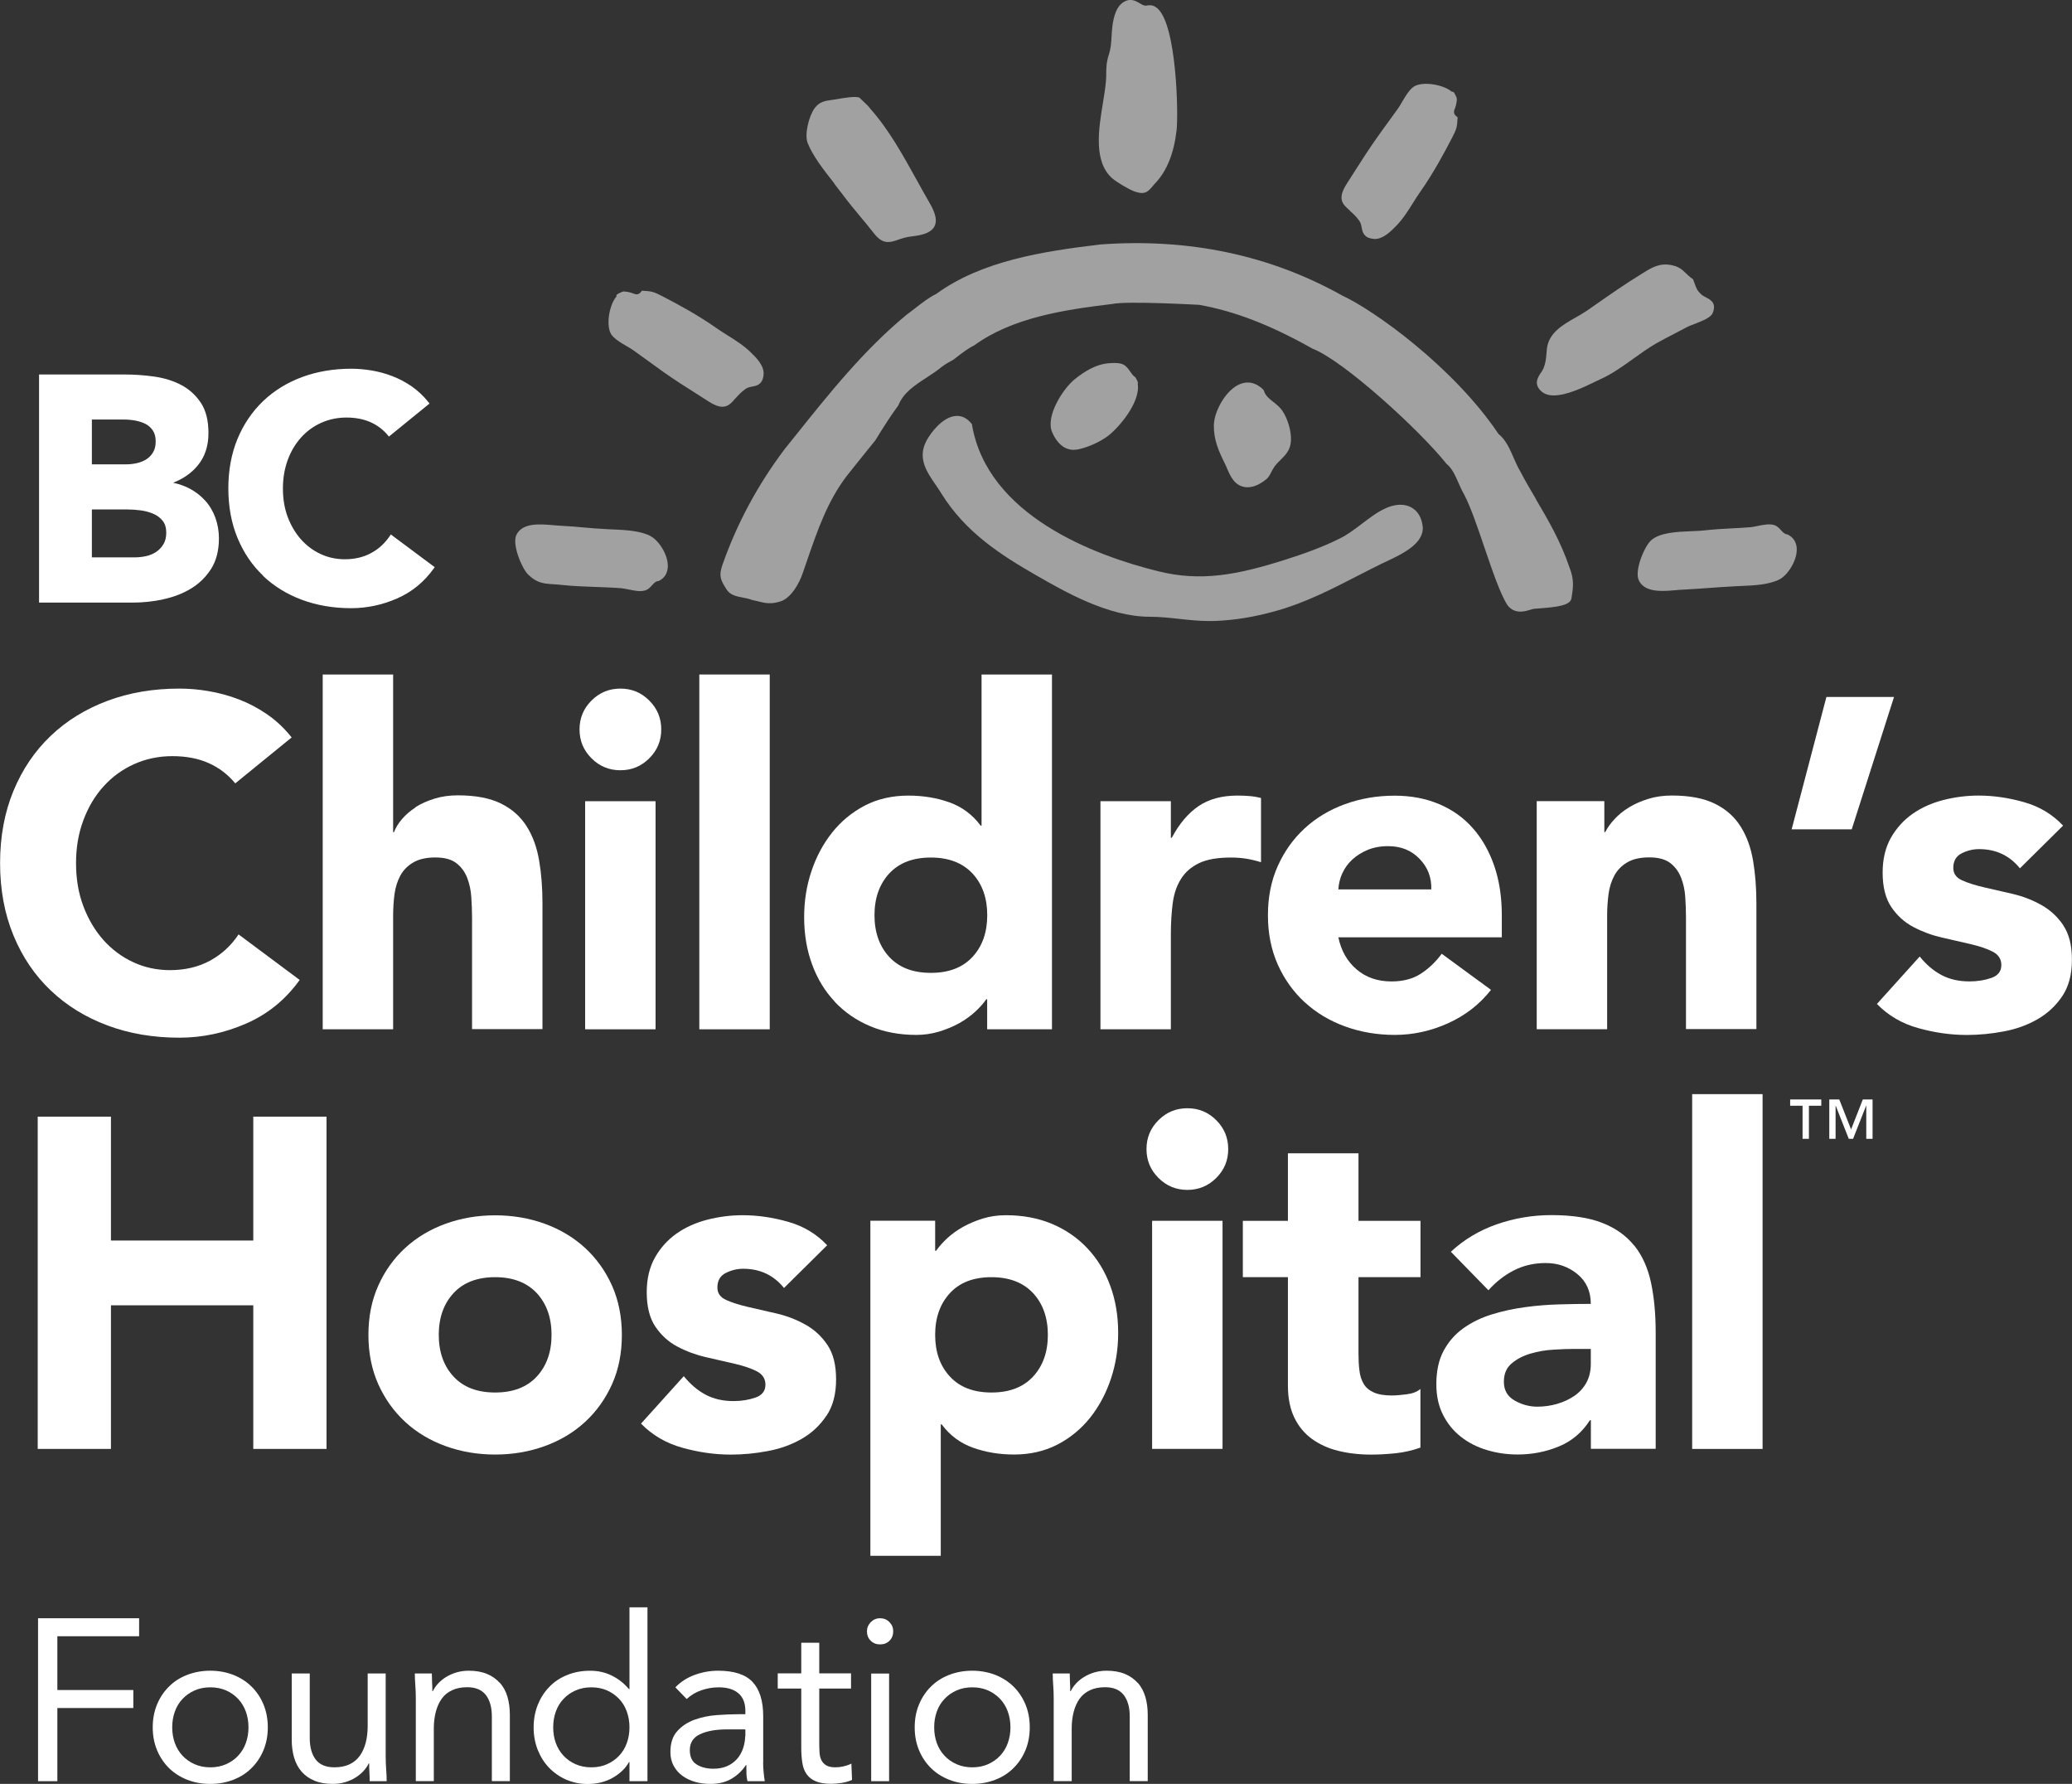
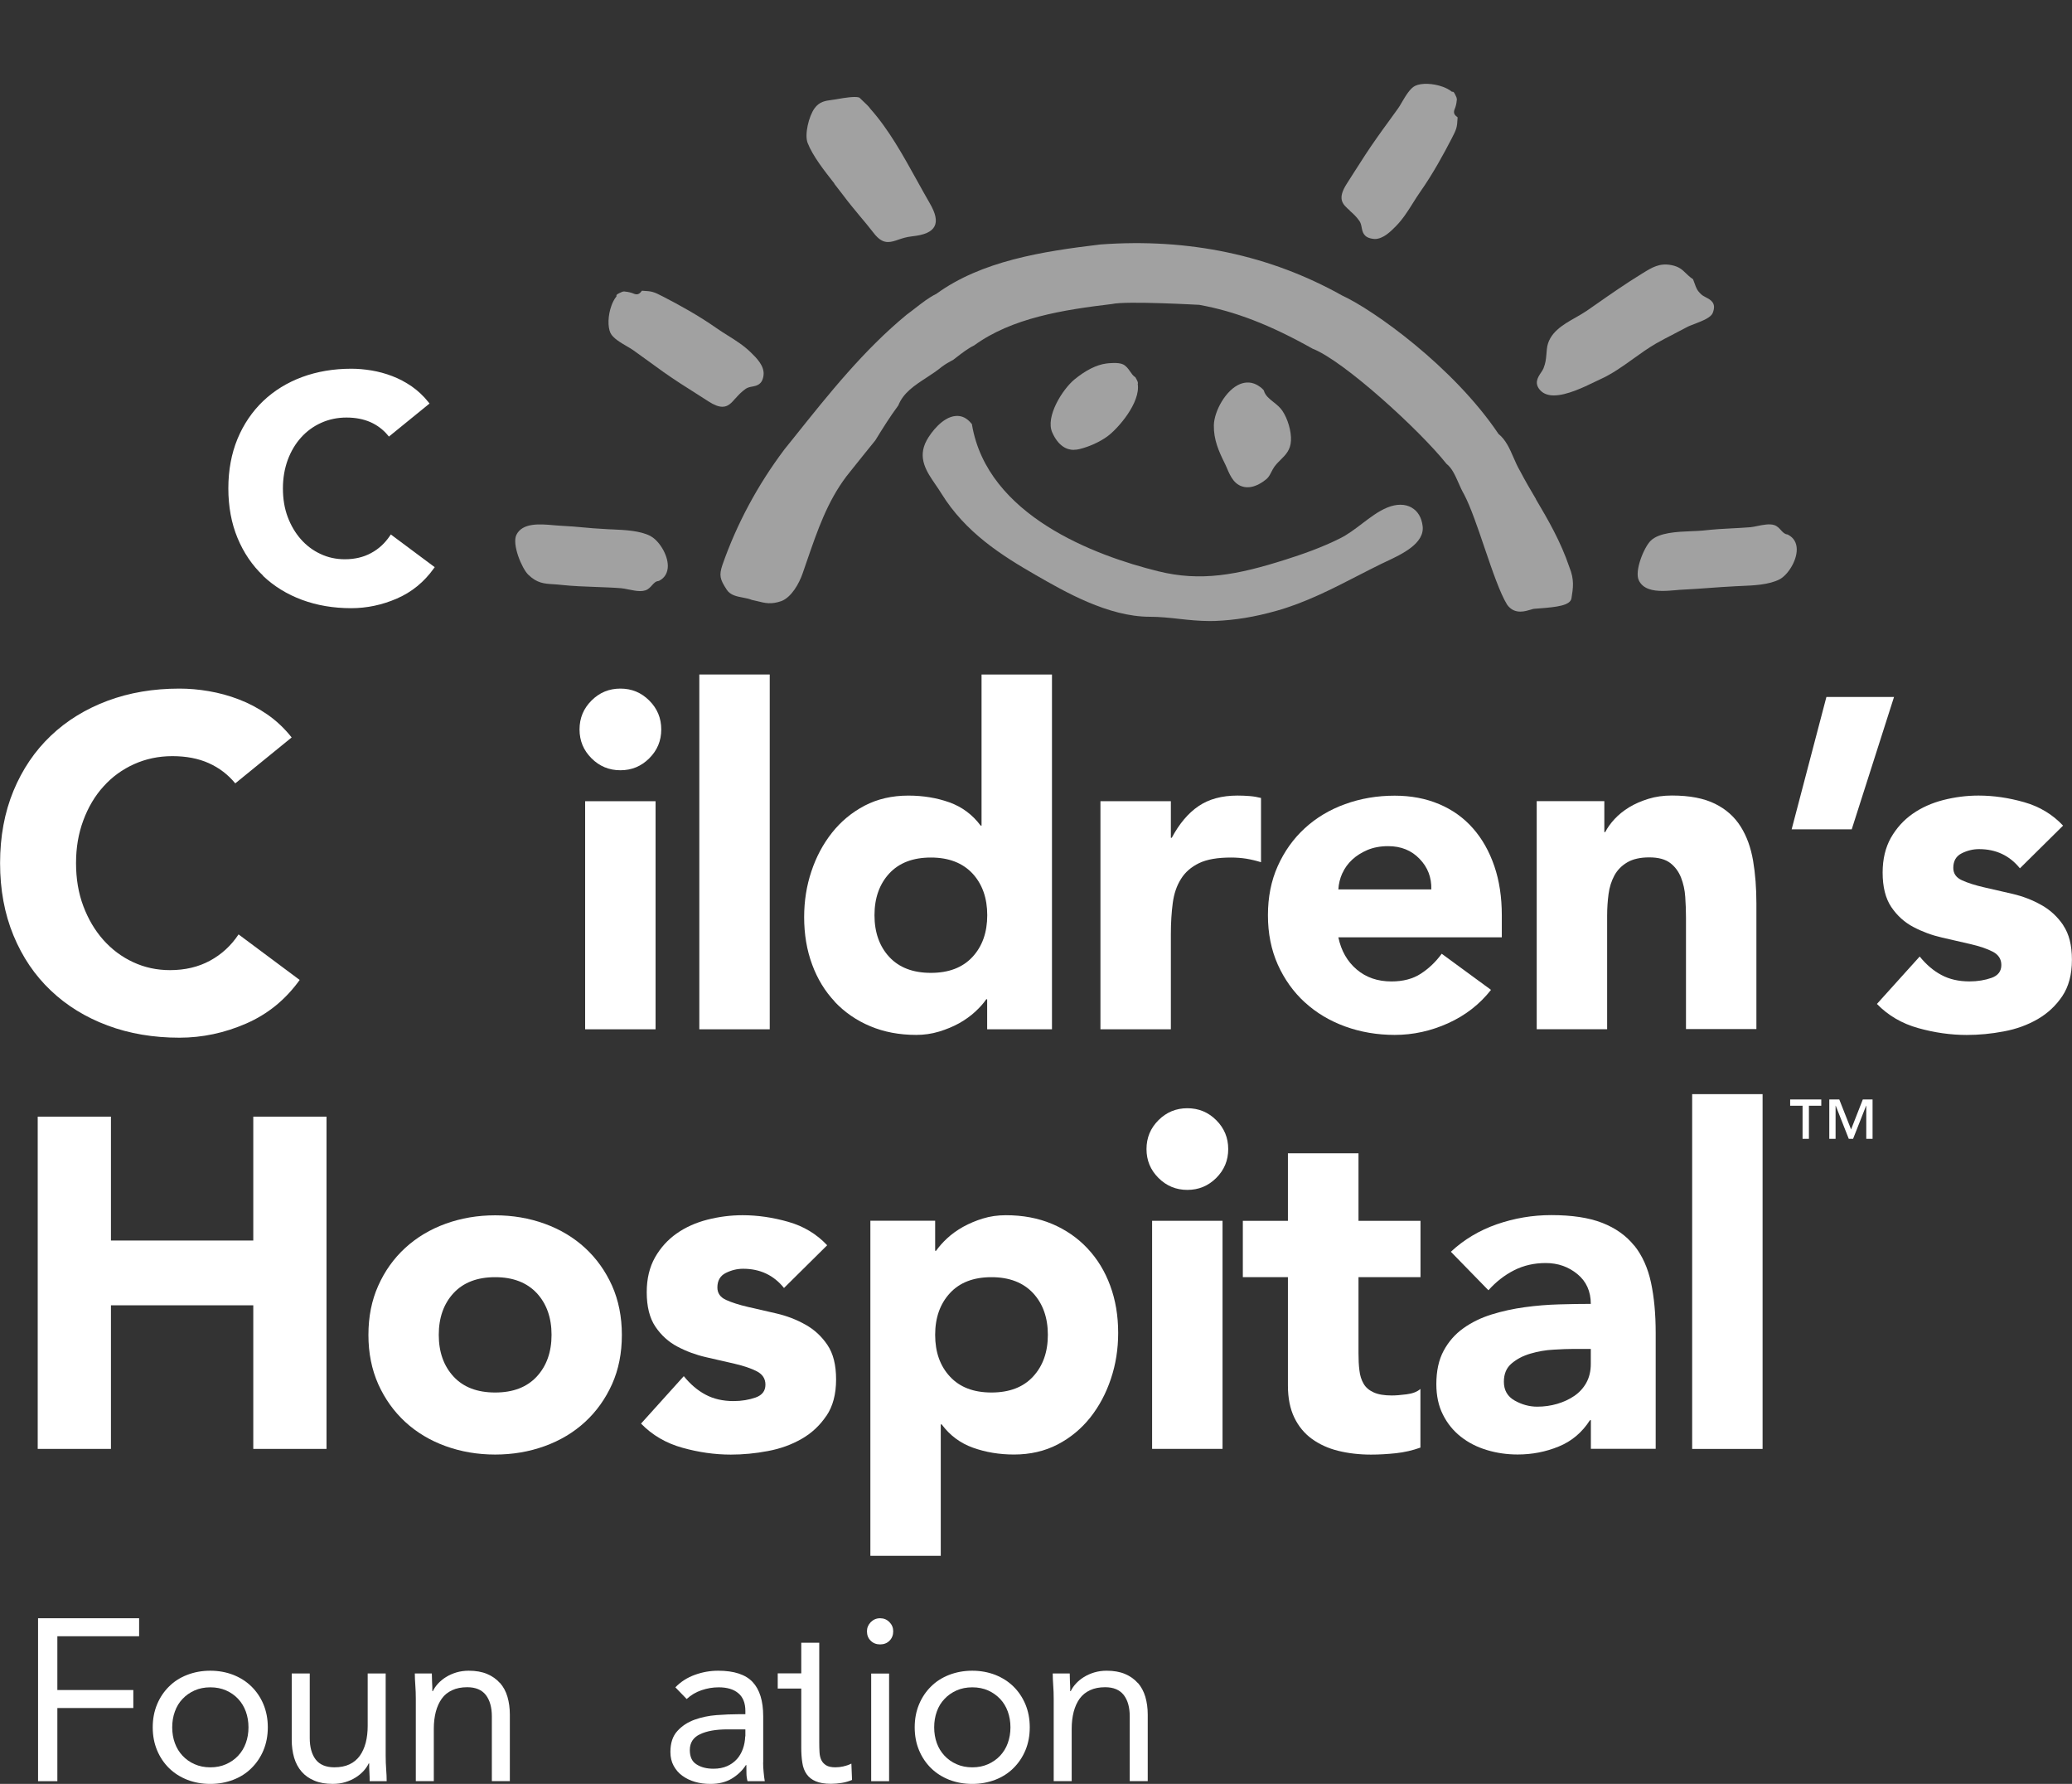
<svg xmlns="http://www.w3.org/2000/svg" width="79" height="68" viewBox="0 0 79 68" fill="none">
  <rect x="0" y="0" width="79" height="68" fill="#333333" stroke="none" />
  <g clip-path="url(#clip0_12975_17569)">
-     <path d="M43.209 7.282C43.348 7.332 43.452 7.357 43.536 7.357C43.716 7.357 43.813 7.257 43.943 7.103C43.977 7.062 44.015 7.015 44.062 6.967C44.496 6.505 44.764 5.826 44.862 4.949C44.928 4.355 44.871 0.955 44.125 0.314C44.018 0.223 43.905 0.185 43.782 0.204C43.776 0.204 43.773 0.204 43.766 0.204L43.747 0.207C43.741 0.207 43.735 0.21 43.725 0.213C43.725 0.213 43.719 0.213 43.716 0.213C43.631 0.229 43.549 0.182 43.455 0.125C43.291 0.028 43.086 -0.092 42.806 0.1C42.595 0.248 42.463 0.556 42.407 1.047C42.394 1.166 42.388 1.279 42.381 1.389C42.369 1.619 42.356 1.836 42.278 2.081C42.183 2.37 42.18 2.581 42.177 2.801C42.177 2.899 42.177 3.002 42.164 3.119C42.145 3.348 42.101 3.622 42.054 3.911C41.887 4.92 41.679 6.175 42.422 6.81C42.57 6.936 43.005 7.2 43.212 7.279L43.209 7.282Z" fill="#A1A1A1" />
    <path d="M51.465 8.034C51.585 8.138 51.717 8.258 51.834 8.427C51.884 8.503 51.903 8.594 51.918 8.679C51.953 8.855 51.994 9.056 52.343 9.103C52.368 9.107 52.391 9.11 52.416 9.11C52.743 9.11 53.029 8.817 53.231 8.613C53.486 8.352 53.681 8.044 53.87 7.742C53.961 7.597 54.056 7.446 54.153 7.308C54.638 6.619 55.05 5.858 55.352 5.274C55.538 4.915 55.554 4.859 55.573 4.51V4.469L55.541 4.444C55.441 4.371 55.415 4.286 55.456 4.176C55.504 4.066 55.532 3.95 55.541 3.834C55.551 3.808 55.548 3.78 55.541 3.752L55.535 3.72C55.453 3.535 55.428 3.481 55.362 3.5C55.255 3.412 55.123 3.349 55.009 3.308C54.638 3.173 54.197 3.157 53.958 3.271C53.76 3.365 53.587 3.667 53.445 3.906C53.392 3.997 53.344 4.082 53.303 4.135C53.19 4.296 53.074 4.453 52.96 4.61C52.797 4.833 52.633 5.057 52.476 5.283C52.18 5.701 51.9 6.138 51.632 6.56C51.541 6.704 51.45 6.849 51.355 6.994C50.971 7.591 51.188 7.783 51.465 8.025V8.034Z" fill="#A1A1A1" />
    <path d="M28.041 15.187C28.145 15.071 28.265 14.936 28.435 14.819C28.51 14.769 28.598 14.75 28.686 14.735C28.863 14.7 29.064 14.659 29.111 14.31C29.159 13.952 28.838 13.637 28.62 13.427C28.359 13.172 28.051 12.977 27.748 12.788C27.604 12.697 27.453 12.603 27.314 12.505C26.622 12.018 25.863 11.606 25.278 11.304C24.919 11.119 24.862 11.103 24.513 11.084H24.472L24.447 11.115C24.374 11.216 24.289 11.241 24.179 11.2C24.069 11.153 23.953 11.125 23.836 11.115C23.811 11.106 23.783 11.109 23.754 11.115L23.726 11.122C23.54 11.204 23.487 11.229 23.506 11.295C23.418 11.402 23.355 11.534 23.314 11.647C23.178 12.018 23.163 12.458 23.276 12.694C23.37 12.892 23.672 13.065 23.912 13.206C24 13.257 24.085 13.307 24.142 13.348C24.299 13.461 24.456 13.574 24.614 13.688C24.84 13.851 25.067 14.014 25.293 14.178C25.712 14.474 26.15 14.754 26.575 15.021C26.719 15.112 26.864 15.203 27.006 15.297C27.235 15.445 27.405 15.505 27.544 15.505C27.761 15.505 27.89 15.357 28.038 15.187H28.041Z" fill="#A1A1A1" />
    <path d="M63.832 12.724C63.993 12.642 64.156 12.557 64.314 12.472C64.386 12.431 64.499 12.391 64.619 12.344C64.918 12.227 65.23 12.108 65.302 11.928C65.453 11.551 65.226 11.432 65.047 11.337C64.984 11.303 64.915 11.268 64.868 11.224C64.704 11.073 64.676 10.985 64.613 10.809C64.597 10.765 64.581 10.718 64.559 10.664L64.55 10.642L64.531 10.63C64.424 10.557 64.351 10.485 64.279 10.416C64.137 10.278 64.015 10.161 63.722 10.105C63.275 10.017 62.979 10.199 62.639 10.41L62.579 10.447C61.984 10.812 61.415 11.208 60.861 11.595L60.499 11.847C60.37 11.935 60.225 12.017 60.074 12.104C59.589 12.378 59.041 12.689 58.978 13.306C58.969 13.384 58.966 13.45 58.96 13.51C58.941 13.714 58.931 13.828 58.849 14.041C58.831 14.089 58.793 14.145 58.755 14.202C58.636 14.378 58.475 14.62 58.739 14.89C58.865 15.019 59.041 15.073 59.243 15.073C59.74 15.073 60.389 14.758 60.791 14.563C60.87 14.526 60.943 14.491 60.996 14.466C61.465 14.255 61.871 13.963 62.265 13.68C62.545 13.479 62.834 13.271 63.143 13.092C63.363 12.966 63.602 12.843 63.829 12.727L63.832 12.724Z" fill="#A1A1A1" />
    <path d="M31.809 7.003C31.931 7.16 32.048 7.308 32.149 7.443C32.35 7.716 32.571 7.977 32.781 8.232C32.958 8.443 33.14 8.66 33.307 8.877C33.512 9.144 33.682 9.226 33.858 9.226C33.984 9.226 34.11 9.185 34.245 9.138C34.393 9.087 34.563 9.031 34.774 9.009C35.249 8.958 35.52 8.839 35.63 8.628C35.737 8.421 35.677 8.134 35.441 7.732C35.281 7.455 35.12 7.166 34.959 6.874C34.431 5.921 33.889 4.937 33.184 4.147C33.15 4.088 33.043 3.978 32.778 3.732L32.747 3.713C32.58 3.669 32.224 3.723 31.906 3.78L31.818 3.795C31.78 3.802 31.739 3.808 31.702 3.811C31.475 3.842 31.242 3.871 31.056 4.129C30.836 4.434 30.669 5.128 30.792 5.446C30.984 5.943 31.428 6.506 31.818 7.003H31.809Z" fill="#A1A1A1" />
    <path d="M58.563 19.025C58.358 18.68 58.148 18.321 57.956 17.953C57.861 17.793 57.782 17.614 57.707 17.441C57.562 17.107 57.411 16.762 57.134 16.541C55.406 13.969 52.347 11.8 51.173 11.265C48.431 9.728 45.328 9.07 41.953 9.319C39.734 9.583 37.424 9.948 35.699 11.202C35.425 11.334 35.155 11.545 34.897 11.746C34.786 11.831 34.679 11.916 34.569 11.995C32.939 13.337 31.601 15.013 30.305 16.636L29.911 17.126C28.891 18.481 28.095 19.962 27.547 21.525C27.406 21.94 27.453 22.085 27.708 22.478C27.846 22.692 28.101 22.736 28.328 22.78C28.447 22.802 28.561 22.824 28.668 22.868C28.737 22.884 28.8 22.899 28.86 22.912C29.187 22.994 29.401 23.047 29.795 22.912C30.175 22.764 30.468 22.248 30.604 21.852C30.66 21.689 30.717 21.525 30.773 21.362C31.17 20.214 31.541 19.126 32.272 18.158L32.558 17.799C32.826 17.466 33.093 17.129 33.373 16.787C33.657 16.324 33.937 15.878 34.242 15.466L34.252 15.45C34.444 14.969 34.868 14.693 35.322 14.397C35.523 14.265 35.731 14.13 35.916 13.976C36.036 13.887 36.172 13.806 36.351 13.711L36.464 13.623C36.681 13.457 36.905 13.281 37.141 13.167C38.586 12.117 40.525 11.812 42.394 11.589C42.942 11.463 45.705 11.62 45.724 11.62C47.087 11.866 48.419 12.378 50.049 13.293C51.229 13.749 54.128 16.394 55.151 17.68C55.362 17.846 55.478 18.113 55.604 18.396C55.67 18.547 55.74 18.705 55.822 18.846C56.07 19.315 56.341 20.11 56.602 20.881C56.904 21.767 57.191 22.607 57.461 23.047C57.609 23.255 57.792 23.314 57.968 23.314C58.116 23.314 58.258 23.27 58.365 23.239C58.412 23.223 58.456 23.21 58.484 23.207C58.55 23.201 58.629 23.195 58.717 23.189C59.344 23.141 59.869 23.082 59.916 22.808C59.979 22.412 60.033 22.101 59.835 21.616C59.501 20.629 59.023 19.815 58.56 19.029L58.563 19.025Z" fill="#A1A1A1" />
    <path d="M40.946 17.145C41.019 17.145 41.088 17.136 41.151 17.12C41.522 17.032 41.935 16.844 42.224 16.633C42.63 16.334 43.489 15.35 43.379 14.636C43.404 14.586 43.364 14.514 43.297 14.394L43.288 14.379L43.272 14.369C43.2 14.322 43.146 14.243 43.09 14.162C43.017 14.058 42.942 13.951 42.822 13.891C42.636 13.8 42.252 13.847 42.177 13.857C41.806 13.907 41.4 14.111 40.975 14.457C40.518 14.828 39.845 15.885 40.122 16.491C40.355 17.007 40.672 17.149 40.946 17.149V17.145Z" fill="#A1A1A1" />
    <path d="M47.515 18.573C47.534 18.573 47.553 18.573 47.575 18.573C47.754 18.573 47.95 18.5 48.154 18.362C48.349 18.23 48.384 18.164 48.459 18.019C48.478 17.982 48.5 17.941 48.529 17.887C48.607 17.742 48.721 17.633 48.828 17.526C49.013 17.343 49.205 17.154 49.221 16.799C49.24 16.447 49.102 15.966 48.891 15.655C48.803 15.523 48.677 15.425 48.557 15.328C48.393 15.199 48.239 15.076 48.189 14.891L48.17 14.859C48.123 14.812 48.079 14.771 48.041 14.746C47.748 14.526 47.474 14.564 47.282 14.639C46.738 14.856 46.291 15.677 46.281 16.211C46.272 16.758 46.467 17.198 46.684 17.636C46.719 17.702 46.747 17.771 46.779 17.843C46.917 18.167 47.078 18.535 47.518 18.573H47.515Z" fill="#A1A1A1" />
    <path d="M53.832 19.353C53.577 19.205 53.247 19.202 52.894 19.347C52.554 19.485 52.236 19.73 51.925 19.966C51.66 20.167 51.386 20.375 51.103 20.516C50.389 20.875 49.649 21.13 49.016 21.331C47.169 21.919 45.781 22.18 44.153 21.774C41.755 21.18 37.648 19.661 37.059 16.187V16.168L37.043 16.152C36.87 15.935 36.669 15.835 36.432 15.857C35.938 15.9 35.501 16.479 35.334 16.781C34.966 17.454 35.328 17.979 35.677 18.485C35.749 18.592 35.825 18.699 35.891 18.809C36.813 20.299 38.176 21.164 39.495 21.922C40.594 22.554 42.249 23.51 43.839 23.51C44.223 23.51 44.603 23.551 44.969 23.592C45.34 23.633 45.724 23.673 46.121 23.673C46.19 23.673 46.262 23.673 46.331 23.67C47.09 23.639 47.83 23.519 48.654 23.287C49.762 22.979 50.798 22.447 51.799 21.931C52.085 21.784 52.375 21.636 52.664 21.494C52.724 21.466 52.79 21.435 52.863 21.4C53.445 21.126 54.326 20.718 54.241 20.048C54.2 19.727 54.059 19.485 53.826 19.353H53.832Z" fill="#A1A1A1" />
    <path d="M68.172 20.38L68.144 20.371C68.043 20.361 67.98 20.292 67.905 20.211C67.839 20.138 67.763 20.053 67.65 20.016C67.471 19.956 67.222 20.006 67.005 20.05C66.904 20.072 66.806 20.091 66.734 20.097C66.438 20.119 66.218 20.132 66.01 20.141C65.683 20.157 65.399 20.173 64.933 20.223C64.808 20.236 64.653 20.242 64.49 20.248C63.942 20.27 63.259 20.299 62.938 20.61C62.683 20.858 62.309 21.764 62.485 22.125C62.645 22.453 63.014 22.525 63.388 22.525C63.561 22.525 63.734 22.509 63.889 22.497C63.977 22.487 64.062 22.481 64.137 22.478C64.559 22.456 64.858 22.434 65.16 22.412C65.459 22.39 65.761 22.368 66.18 22.346C66.249 22.343 66.322 22.339 66.397 22.336C66.863 22.317 67.442 22.292 67.848 22.085C68.153 21.927 68.506 21.396 68.506 20.946C68.506 20.689 68.389 20.494 68.175 20.384L68.172 20.38Z" fill="#A1A1A1" />
    <path d="M24.799 20.431C24.396 20.224 23.817 20.202 23.352 20.18C23.276 20.18 23.2 20.173 23.131 20.17C22.712 20.148 22.47 20.126 22.237 20.104C22.004 20.082 21.762 20.06 21.34 20.038C21.265 20.035 21.18 20.026 21.091 20.019C20.597 19.975 19.918 19.916 19.688 20.39C19.515 20.746 19.892 21.664 20.141 21.906C20.475 22.23 20.742 22.249 21.11 22.271C21.202 22.277 21.299 22.283 21.406 22.296C21.847 22.343 22.291 22.359 22.722 22.374C23.037 22.387 23.364 22.396 23.685 22.422C23.761 22.428 23.855 22.447 23.959 22.469C24.107 22.497 24.264 22.532 24.409 22.532C24.481 22.532 24.547 22.522 24.607 22.503C24.721 22.466 24.796 22.381 24.862 22.308C24.935 22.227 24.998 22.157 25.102 22.148L25.13 22.139C25.347 22.029 25.46 21.834 25.463 21.576C25.463 21.126 25.111 20.595 24.806 20.438L24.799 20.431Z" fill="#A1A1A1" />
    <path d="M1.451 67.896H2.187V65.107H5.083V64.421H2.187V62.371H5.304V61.685H1.451V67.896Z" fill="white" />
    <path d="M9.587 64.286C9.395 64.097 9.163 63.95 8.895 63.843C8.624 63.739 8.335 63.685 8.017 63.685C7.699 63.685 7.409 63.739 7.139 63.843C6.868 63.947 6.638 64.094 6.446 64.286C6.254 64.475 6.1 64.701 5.99 64.965C5.88 65.229 5.823 65.522 5.823 65.843C5.823 66.163 5.88 66.456 5.99 66.72C6.1 66.984 6.254 67.21 6.446 67.399C6.638 67.588 6.871 67.736 7.139 67.842C7.406 67.946 7.699 68 8.017 68C8.335 68 8.624 67.946 8.895 67.842C9.163 67.739 9.395 67.591 9.587 67.399C9.779 67.21 9.934 66.984 10.044 66.72C10.154 66.456 10.211 66.163 10.211 65.843C10.211 65.522 10.154 65.229 10.044 64.965C9.934 64.701 9.779 64.475 9.587 64.286ZM9.373 66.443C9.307 66.629 9.207 66.789 9.081 66.924C8.952 67.063 8.797 67.169 8.621 67.248C8.442 67.327 8.243 67.368 8.02 67.368C7.796 67.368 7.598 67.327 7.419 67.248C7.239 67.169 7.085 67.059 6.959 66.924C6.83 66.786 6.733 66.626 6.667 66.443C6.6 66.258 6.566 66.059 6.566 65.843C6.566 65.626 6.6 65.427 6.667 65.242C6.733 65.056 6.83 64.896 6.959 64.761C7.088 64.623 7.243 64.516 7.419 64.437C7.598 64.358 7.796 64.318 8.02 64.318C8.243 64.318 8.442 64.358 8.621 64.437C8.801 64.516 8.955 64.626 9.081 64.761C9.21 64.899 9.307 65.06 9.373 65.242C9.44 65.427 9.474 65.626 9.474 65.843C9.474 66.059 9.44 66.258 9.373 66.443Z" fill="white" />
    <path d="M14.705 66.921V63.789H14.019V65.789C14.019 66.022 13.994 66.235 13.944 66.43C13.893 66.622 13.818 66.789 13.717 66.93C13.613 67.072 13.484 67.179 13.324 67.254C13.163 67.33 12.971 67.367 12.748 67.367C12.427 67.367 12.187 67.267 12.036 67.069C11.885 66.871 11.81 66.597 11.81 66.254V63.789H11.123V66.323C11.123 66.569 11.155 66.795 11.215 67.003C11.278 67.21 11.372 67.386 11.501 67.534C11.63 67.682 11.791 67.795 11.989 67.877C12.184 67.959 12.417 67.999 12.688 67.999C12.858 67.999 13.015 67.977 13.163 67.933C13.308 67.889 13.44 67.83 13.557 67.757C13.673 67.685 13.774 67.6 13.859 67.509C13.944 67.415 14.01 67.32 14.057 67.22H14.076C14.076 67.336 14.076 67.449 14.085 67.562C14.092 67.672 14.095 67.785 14.095 67.896H14.743C14.743 67.76 14.737 67.613 14.724 67.449C14.712 67.286 14.705 67.109 14.705 66.924V66.921Z" fill="white" />
    <path d="M19.058 64.151C18.929 64.006 18.766 63.89 18.57 63.808C18.375 63.726 18.142 63.685 17.872 63.685C17.702 63.685 17.544 63.708 17.396 63.752C17.252 63.796 17.119 63.855 17.003 63.928C16.887 64 16.786 64.085 16.701 64.176C16.616 64.27 16.55 64.365 16.503 64.465H16.484C16.484 64.349 16.484 64.236 16.474 64.123C16.468 64.013 16.465 63.899 16.465 63.789H15.816C15.816 63.925 15.823 64.072 15.835 64.236C15.848 64.399 15.854 64.575 15.854 64.761V67.893H16.54V65.893C16.54 65.66 16.566 65.446 16.616 65.251C16.666 65.06 16.742 64.893 16.843 64.751C16.943 64.61 17.075 64.503 17.239 64.428C17.4 64.352 17.592 64.314 17.815 64.314C18.136 64.314 18.372 64.415 18.526 64.613C18.677 64.811 18.753 65.085 18.753 65.427V67.893H19.439V65.358C19.439 65.113 19.408 64.887 19.348 64.679C19.288 64.472 19.191 64.296 19.061 64.148L19.058 64.151Z" fill="white" />
-     <path d="M24 64.387H23.981C23.792 64.163 23.575 63.994 23.326 63.871C23.078 63.748 22.804 63.686 22.505 63.686C22.184 63.686 21.888 63.739 21.624 63.849C21.356 63.956 21.129 64.107 20.944 64.302C20.755 64.494 20.61 64.723 20.503 64.987C20.399 65.251 20.346 65.538 20.346 65.846C20.346 66.154 20.399 66.443 20.503 66.704C20.61 66.968 20.752 67.195 20.937 67.386C21.123 67.578 21.34 67.729 21.592 67.839C21.844 67.946 22.111 68.003 22.401 68.003C22.769 68.003 23.093 67.921 23.37 67.761C23.648 67.6 23.852 67.402 23.981 67.169H24V67.896H24.686V61.268H24V64.39V64.387ZM23.899 66.443C23.833 66.629 23.733 66.789 23.607 66.924C23.481 67.059 23.323 67.169 23.147 67.248C22.968 67.327 22.769 67.368 22.546 67.368C22.322 67.368 22.124 67.327 21.945 67.248C21.765 67.169 21.611 67.059 21.485 66.924C21.356 66.786 21.259 66.626 21.192 66.443C21.126 66.258 21.092 66.06 21.092 65.843C21.092 65.626 21.126 65.428 21.192 65.242C21.259 65.056 21.356 64.896 21.485 64.761C21.614 64.623 21.768 64.516 21.945 64.437C22.124 64.359 22.322 64.318 22.546 64.318C22.769 64.318 22.968 64.359 23.147 64.437C23.326 64.516 23.477 64.626 23.607 64.761C23.736 64.896 23.833 65.06 23.899 65.242C23.965 65.428 24 65.626 24 65.843C24 66.06 23.965 66.258 23.899 66.443Z" fill="white" />
    <path d="M29.099 67.185V65.421C29.099 64.836 28.964 64.403 28.696 64.116C28.429 63.83 27.988 63.685 27.381 63.685C27.081 63.685 26.789 63.736 26.499 63.84C26.21 63.943 25.961 64.101 25.75 64.318L26.181 64.764C26.345 64.613 26.534 64.5 26.748 64.428C26.962 64.355 27.179 64.318 27.403 64.318C27.724 64.318 27.975 64.393 28.152 64.544C28.331 64.695 28.419 64.921 28.419 65.22V65.343H28.155C27.903 65.343 27.626 65.355 27.324 65.377C27.022 65.399 26.742 65.459 26.48 65.553C26.219 65.648 26.002 65.789 25.826 65.984C25.649 66.176 25.561 66.443 25.561 66.783C25.561 66.981 25.602 67.157 25.684 67.308C25.766 67.459 25.876 67.588 26.015 67.688C26.153 67.789 26.314 67.868 26.496 67.921C26.682 67.975 26.877 68 27.088 68C27.403 68 27.673 67.934 27.9 67.798C28.123 67.663 28.306 67.49 28.438 67.283H28.457C28.457 67.371 28.457 67.471 28.46 67.585C28.46 67.698 28.476 67.802 28.501 67.896H29.159C29.14 67.792 29.127 67.676 29.115 67.55C29.102 67.424 29.096 67.305 29.096 67.185H29.099ZM28.413 66.185C28.407 66.355 28.378 66.516 28.325 66.663C28.271 66.811 28.196 66.943 28.098 67.053C27.997 67.163 27.875 67.254 27.727 67.32C27.579 67.386 27.403 67.421 27.204 67.421C26.946 67.421 26.732 67.368 26.559 67.257C26.386 67.151 26.301 66.968 26.301 66.71C26.301 66.431 26.43 66.229 26.688 66.107C26.946 65.984 27.292 65.921 27.733 65.921H28.419V66.185H28.413Z" fill="white" />
-     <path d="M32.162 67.332C32.058 67.355 31.954 67.367 31.853 67.367C31.702 67.367 31.582 67.342 31.501 67.292C31.419 67.241 31.356 67.175 31.315 67.09C31.274 67.005 31.252 66.905 31.246 66.792C31.239 66.678 31.236 66.553 31.236 66.418V64.364H32.448V63.786H31.236V62.619H30.55V63.786H29.653V64.364H30.55V66.619C30.55 66.829 30.563 67.021 30.591 67.194C30.616 67.367 30.673 67.512 30.755 67.628C30.837 67.745 30.95 67.836 31.098 67.898C31.243 67.961 31.441 67.996 31.686 67.996C31.815 67.996 31.951 67.983 32.096 67.961C32.24 67.939 32.369 67.898 32.486 67.848L32.461 67.226C32.366 67.273 32.269 67.307 32.162 67.329V67.332Z" fill="white" />
+     <path d="M32.162 67.332C32.058 67.355 31.954 67.367 31.853 67.367C31.702 67.367 31.582 67.342 31.501 67.292C31.419 67.241 31.356 67.175 31.315 67.09C31.274 67.005 31.252 66.905 31.246 66.792C31.239 66.678 31.236 66.553 31.236 66.418V64.364H32.448H31.236V62.619H30.55V63.786H29.653V64.364H30.55V66.619C30.55 66.829 30.563 67.021 30.591 67.194C30.616 67.367 30.673 67.512 30.755 67.628C30.837 67.745 30.95 67.836 31.098 67.898C31.243 67.961 31.441 67.996 31.686 67.996C31.815 67.996 31.951 67.983 32.096 67.961C32.24 67.939 32.369 67.898 32.486 67.848L32.461 67.226C32.366 67.273 32.269 67.307 32.162 67.329V67.332Z" fill="white" />
    <path d="M33.899 63.793H33.216V67.896H33.899V63.793Z" fill="white" />
    <path d="M33.556 61.685C33.414 61.685 33.298 61.736 33.2 61.833C33.103 61.934 33.055 62.05 33.055 62.182C33.055 62.33 33.103 62.45 33.197 62.541C33.291 62.635 33.411 62.682 33.556 62.682C33.701 62.682 33.823 62.635 33.915 62.541C34.009 62.447 34.056 62.327 34.056 62.182C34.056 62.047 34.009 61.931 33.912 61.833C33.814 61.733 33.697 61.685 33.556 61.685Z" fill="white" />
    <path d="M38.639 64.286C38.447 64.097 38.214 63.95 37.947 63.843C37.676 63.739 37.383 63.685 37.069 63.685C36.754 63.685 36.461 63.739 36.19 63.843C35.923 63.947 35.69 64.094 35.498 64.286C35.306 64.475 35.152 64.701 35.042 64.965C34.931 65.229 34.875 65.522 34.875 65.843C34.875 66.163 34.931 66.456 35.042 66.72C35.152 66.984 35.306 67.21 35.498 67.399C35.69 67.588 35.923 67.736 36.19 67.842C36.458 67.946 36.754 68 37.069 68C37.383 68 37.676 67.946 37.947 67.842C38.214 67.739 38.447 67.591 38.639 67.399C38.831 67.21 38.985 66.984 39.096 66.72C39.206 66.456 39.262 66.163 39.262 65.843C39.262 65.522 39.206 65.229 39.096 64.965C38.985 64.701 38.831 64.475 38.639 64.286ZM38.425 66.443C38.359 66.629 38.258 66.789 38.133 66.924C38.007 67.059 37.849 67.169 37.673 67.248C37.493 67.327 37.295 67.368 37.072 67.368C36.848 67.368 36.65 67.327 36.471 67.248C36.291 67.169 36.137 67.059 36.011 66.924C35.882 66.786 35.784 66.626 35.718 66.443C35.652 66.258 35.618 66.059 35.618 65.843C35.618 65.626 35.652 65.427 35.718 65.242C35.784 65.056 35.882 64.896 36.011 64.761C36.14 64.623 36.294 64.516 36.471 64.437C36.65 64.358 36.848 64.318 37.072 64.318C37.295 64.318 37.493 64.358 37.673 64.437C37.852 64.516 38.003 64.626 38.133 64.761C38.261 64.896 38.359 65.06 38.425 65.242C38.491 65.427 38.526 65.626 38.526 65.843C38.526 66.059 38.491 66.258 38.425 66.443Z" fill="white" />
    <path d="M43.379 64.151C43.25 64.006 43.087 63.89 42.892 63.808C42.696 63.726 42.464 63.685 42.193 63.685C42.023 63.685 41.865 63.708 41.718 63.752C41.573 63.796 41.441 63.855 41.324 63.928C41.208 64 41.107 64.085 41.022 64.176C40.937 64.27 40.871 64.365 40.824 64.465H40.805C40.805 64.349 40.805 64.236 40.795 64.123C40.789 64.013 40.786 63.899 40.786 63.789H40.138C40.138 63.925 40.144 64.072 40.156 64.236C40.169 64.399 40.175 64.575 40.175 64.761V67.893H40.861V65.893C40.861 65.66 40.887 65.446 40.937 65.251C40.987 65.06 41.063 64.893 41.163 64.751C41.267 64.61 41.397 64.503 41.56 64.428C41.721 64.352 41.913 64.314 42.136 64.314C42.457 64.314 42.693 64.415 42.847 64.613C42.999 64.811 43.074 65.085 43.074 65.427V67.893H43.76V65.358C43.76 65.113 43.729 64.887 43.669 64.679C43.606 64.472 43.512 64.296 43.383 64.148L43.379 64.151Z" fill="white" />
-     <path d="M6.223 22.844C6.61 22.762 6.965 22.627 7.277 22.438C7.592 22.25 7.85 21.995 8.048 21.687C8.247 21.375 8.347 20.982 8.347 20.523C8.347 20.243 8.3 19.976 8.209 19.728C8.117 19.479 7.985 19.259 7.815 19.074C7.645 18.888 7.441 18.731 7.205 18.611C7.022 18.517 6.818 18.448 6.6 18.401C6.975 18.256 7.287 18.042 7.526 17.759C7.806 17.429 7.948 17.011 7.948 16.514C7.948 16.017 7.85 15.646 7.658 15.354C7.466 15.065 7.214 14.835 6.909 14.675C6.607 14.514 6.257 14.408 5.876 14.354C5.499 14.3 5.118 14.275 4.746 14.275H1.489V22.97H5.064C5.445 22.97 5.836 22.929 6.223 22.847V22.844ZM3.503 15.992H4.728C4.869 15.992 5.017 16.005 5.165 16.033C5.313 16.061 5.445 16.105 5.559 16.165C5.669 16.225 5.763 16.31 5.832 16.417C5.902 16.524 5.936 16.662 5.936 16.826C5.936 16.989 5.905 17.121 5.842 17.231C5.779 17.344 5.694 17.432 5.59 17.502C5.483 17.571 5.36 17.621 5.228 17.652C5.093 17.684 4.951 17.7 4.813 17.7H3.503V15.992ZM3.503 19.42H4.872C5.023 19.42 5.187 19.432 5.36 19.454C5.533 19.476 5.694 19.52 5.842 19.583C5.987 19.643 6.106 19.734 6.201 19.85C6.292 19.963 6.339 20.118 6.339 20.303C6.339 20.476 6.304 20.627 6.232 20.743C6.16 20.866 6.065 20.963 5.952 21.039C5.839 21.114 5.71 21.168 5.568 21.199C5.423 21.231 5.278 21.246 5.14 21.246H3.503V19.42Z" fill="white" />
    <path d="M10.028 21.95C10.444 22.346 10.944 22.654 11.514 22.865C12.083 23.076 12.713 23.183 13.39 23.183C13.985 23.183 14.573 23.06 15.133 22.815C15.7 22.57 16.172 22.183 16.54 21.667L16.575 21.62L14.9 20.372L14.866 20.425C14.677 20.705 14.438 20.928 14.148 21.082C13.859 21.24 13.522 21.318 13.147 21.318C12.817 21.318 12.508 21.252 12.222 21.117C11.935 20.985 11.684 20.796 11.473 20.557C11.262 20.318 11.092 20.032 10.969 19.705C10.846 19.378 10.787 19.013 10.787 18.617C10.787 18.221 10.85 17.866 10.969 17.535C11.092 17.205 11.262 16.916 11.479 16.677C11.693 16.438 11.951 16.25 12.247 16.117C12.54 15.985 12.864 15.916 13.21 15.916C13.556 15.916 13.862 15.976 14.126 16.092C14.387 16.209 14.611 16.378 14.79 16.595L14.828 16.642L16.377 15.382L16.339 15.334C16.15 15.095 15.933 14.894 15.697 14.728C15.457 14.564 15.209 14.432 14.951 14.335C14.696 14.237 14.428 14.165 14.164 14.121C13.896 14.077 13.638 14.055 13.396 14.055C12.722 14.055 12.09 14.162 11.52 14.372C10.95 14.583 10.45 14.891 10.034 15.287C9.619 15.684 9.288 16.168 9.055 16.73C8.823 17.293 8.706 17.925 8.706 18.617C8.706 19.309 8.823 19.944 9.055 20.504C9.288 21.067 9.616 21.551 10.034 21.947L10.028 21.95Z" fill="white" />
    <path d="M4.23 49.756H9.657V55.23H12.449V42.565H9.657V47.287H4.23V42.565H1.438V55.23H4.23V49.756Z" fill="white" />
    <path d="M18.879 55.445C19.546 55.445 20.176 55.338 20.767 55.124C21.359 54.91 21.872 54.602 22.306 54.203C22.741 53.803 23.084 53.322 23.336 52.763C23.587 52.203 23.71 51.577 23.71 50.886C23.71 50.194 23.584 49.568 23.336 49.008C23.084 48.449 22.741 47.968 22.306 47.568C21.872 47.169 21.356 46.861 20.767 46.647C20.176 46.433 19.546 46.326 18.879 46.326C18.212 46.326 17.582 46.433 16.99 46.647C16.399 46.861 15.886 47.169 15.451 47.568C15.014 47.968 14.671 48.449 14.422 49.008C14.17 49.568 14.047 50.194 14.047 50.886C14.047 51.577 14.173 52.203 14.422 52.763C14.674 53.322 15.017 53.803 15.451 54.203C15.886 54.602 16.399 54.91 16.99 55.124C17.582 55.338 18.212 55.445 18.879 55.445ZM17.293 49.291C17.67 48.886 18.196 48.684 18.879 48.684C19.562 48.684 20.087 48.889 20.465 49.291C20.84 49.697 21.029 50.228 21.029 50.882C21.029 51.536 20.84 52.068 20.465 52.473C20.087 52.879 19.562 53.08 18.879 53.08C18.196 53.08 17.67 52.879 17.293 52.473C16.918 52.068 16.729 51.536 16.729 50.882C16.729 50.228 16.918 49.697 17.293 49.291Z" fill="white" />
    <path d="M31.51 53.969C31.756 53.605 31.878 53.142 31.878 52.583C31.878 52.023 31.768 51.595 31.548 51.268C31.328 50.941 31.047 50.68 30.707 50.492C30.367 50.3 30.002 50.161 29.615 50.07C29.228 49.982 28.863 49.897 28.523 49.819C28.183 49.74 27.903 49.652 27.683 49.551C27.462 49.451 27.352 49.294 27.352 49.077C27.352 48.816 27.459 48.63 27.673 48.523C27.887 48.416 28.108 48.363 28.334 48.363C28.979 48.363 29.499 48.608 29.892 49.096L31.538 47.467C31.132 47.036 30.638 46.74 30.053 46.574C29.467 46.407 28.888 46.322 28.315 46.322C27.862 46.322 27.415 46.379 26.971 46.492C26.531 46.605 26.137 46.781 25.797 47.02C25.457 47.259 25.183 47.564 24.973 47.932C24.765 48.303 24.658 48.743 24.658 49.256C24.658 49.803 24.768 50.243 24.988 50.57C25.209 50.897 25.489 51.152 25.829 51.331C26.169 51.511 26.534 51.646 26.921 51.734C27.308 51.822 27.673 51.907 28.013 51.985C28.353 52.064 28.633 52.158 28.854 52.271C29.074 52.385 29.184 52.554 29.184 52.781C29.184 53.02 29.058 53.183 28.809 53.271C28.558 53.359 28.277 53.407 27.969 53.407C27.563 53.407 27.207 53.325 26.905 53.164C26.6 53.004 26.323 52.768 26.071 52.457L24.441 54.265C24.869 54.705 25.394 55.013 26.018 55.186C26.638 55.359 27.251 55.447 27.862 55.447C28.328 55.447 28.8 55.403 29.275 55.312C29.754 55.224 30.182 55.067 30.566 54.847C30.95 54.627 31.261 54.334 31.507 53.969H31.51Z" fill="white" />
    <path d="M37.481 46.445C37.207 46.53 36.952 46.637 36.719 46.766C36.486 46.898 36.285 47.042 36.112 47.203C35.939 47.363 35.8 47.523 35.69 47.678H35.655V46.533H33.185V59.305H35.869V54.296H35.904C36.216 54.715 36.612 55.01 37.094 55.183C37.578 55.356 38.098 55.444 38.661 55.444C39.281 55.444 39.835 55.315 40.326 55.06C40.814 54.806 41.23 54.46 41.57 54.032C41.91 53.602 42.171 53.111 42.356 52.557C42.542 52.004 42.633 51.422 42.633 50.812C42.633 50.155 42.533 49.555 42.328 49.004C42.127 48.457 41.837 47.983 41.459 47.583C41.085 47.184 40.632 46.873 40.109 46.652C39.584 46.432 38.998 46.322 38.353 46.322C38.041 46.322 37.748 46.363 37.475 46.448L37.481 46.445ZM39.952 50.882C39.952 51.539 39.763 52.067 39.388 52.473C39.014 52.878 38.485 53.08 37.802 53.08C37.119 53.08 36.593 52.878 36.219 52.473C35.841 52.067 35.655 51.536 35.655 50.882C35.655 50.228 35.844 49.696 36.219 49.291C36.593 48.885 37.122 48.684 37.802 48.684C38.482 48.684 39.011 48.888 39.388 49.291C39.763 49.696 39.952 50.228 39.952 50.882Z" fill="white" />
    <path d="M45.271 42.244C44.84 42.244 44.475 42.395 44.169 42.7C43.864 43.005 43.713 43.37 43.713 43.801C43.713 44.231 43.864 44.596 44.169 44.901C44.475 45.206 44.84 45.357 45.271 45.357C45.702 45.357 46.067 45.206 46.373 44.901C46.678 44.596 46.829 44.231 46.829 43.801C46.829 43.37 46.678 43.005 46.373 42.7C46.067 42.395 45.702 42.244 45.271 42.244Z" fill="white" />
    <path d="M46.612 46.535H43.927V55.229H46.612V46.535Z" fill="white" />
    <path d="M51.79 43.961H49.105V46.536H47.386V48.684H49.105V52.816C49.105 53.293 49.187 53.699 49.347 54.032C49.508 54.366 49.731 54.639 50.018 54.847C50.304 55.054 50.638 55.208 51.022 55.303C51.403 55.397 51.821 55.447 52.274 55.447C52.586 55.447 52.901 55.428 53.225 55.394C53.546 55.359 53.858 55.287 54.157 55.18V52.944C54.037 53.051 53.861 53.12 53.628 53.149C53.395 53.18 53.206 53.193 53.064 53.193C52.778 53.193 52.548 53.155 52.375 53.076C52.202 52.998 52.073 52.888 51.991 52.746C51.906 52.602 51.853 52.432 51.831 52.237C51.805 52.039 51.796 51.822 51.796 51.583V48.684H54.16V46.536H51.796V43.961H51.79Z" fill="white" />
    <path d="M62.309 47.482C62.003 47.101 61.597 46.812 61.09 46.614C60.584 46.416 59.935 46.318 59.148 46.318C58.431 46.318 57.742 46.435 57.071 46.667C56.404 46.9 55.818 47.249 55.318 47.715L56.75 49.183C57.036 48.862 57.361 48.608 57.726 48.422C58.091 48.236 58.494 48.145 58.934 48.145C59.4 48.145 59.803 48.287 60.143 48.567C60.483 48.846 60.653 49.227 60.653 49.702C60.282 49.702 59.879 49.708 59.444 49.721C59.01 49.733 58.572 49.768 58.138 49.828C57.704 49.887 57.282 49.978 56.876 50.104C56.47 50.23 56.108 50.406 55.793 50.632C55.475 50.859 55.227 51.145 55.041 51.491C54.855 51.837 54.764 52.261 54.764 52.761C54.764 53.201 54.846 53.591 55.016 53.925C55.182 54.258 55.409 54.538 55.696 54.764C55.982 54.99 56.312 55.16 56.69 55.273C57.065 55.387 57.458 55.443 57.864 55.443C58.412 55.443 58.934 55.343 59.432 55.138C59.926 54.937 60.322 54.601 60.621 54.135H60.656V55.226H63.127V50.809C63.127 50.082 63.067 49.441 62.947 48.884C62.828 48.331 62.617 47.862 62.312 47.479L62.309 47.482ZM60.653 51.991C60.653 52.264 60.596 52.503 60.483 52.708C60.37 52.912 60.215 53.079 60.027 53.208C59.835 53.34 59.617 53.44 59.372 53.513C59.126 53.585 58.875 53.62 58.61 53.62C58.311 53.62 58.025 53.541 57.751 53.387C57.477 53.233 57.339 52.994 57.339 52.67C57.339 52.371 57.436 52.139 57.635 51.972C57.833 51.805 58.069 51.679 58.352 51.598C58.632 51.516 58.925 51.462 59.23 51.447C59.536 51.428 59.787 51.419 59.992 51.419H60.653V51.991Z" fill="white" />
    <path d="M67.203 41.707H64.518V55.231H67.203V41.707Z" fill="white" />
    <path d="M70.577 43.052L70.127 41.91H69.746V43.41H69.986V42.149H69.992L70.489 43.41H70.653L71.15 42.149H71.156V43.41H71.396V41.91H71.024L70.577 43.052Z" fill="white" />
    <path d="M68.254 42.149H68.727V43.41H68.969V42.149H69.441V41.91H68.254V42.149Z" fill="white" />
    <path d="M4.101 39.09C4.935 39.401 5.851 39.555 6.84 39.555C7.711 39.555 8.558 39.376 9.383 39.017C10.207 38.659 10.887 38.105 11.426 37.354L9.096 35.618C8.81 36.049 8.445 36.382 8.004 36.621C7.564 36.86 7.054 36.98 6.481 36.98C5.98 36.98 5.511 36.879 5.074 36.675C4.639 36.474 4.259 36.187 3.938 35.826C3.617 35.464 3.362 35.033 3.176 34.537C2.99 34.043 2.899 33.496 2.899 32.901C2.899 32.307 2.99 31.776 3.176 31.273C3.362 30.773 3.617 30.339 3.947 29.977C4.274 29.613 4.665 29.329 5.112 29.128C5.559 28.927 6.046 28.823 6.572 28.823C7.098 28.823 7.56 28.911 7.96 29.09C8.36 29.27 8.697 29.528 8.97 29.861L11.12 28.11C10.846 27.764 10.535 27.471 10.189 27.232C9.842 26.993 9.48 26.802 9.106 26.66C8.731 26.515 8.347 26.412 7.96 26.346C7.573 26.279 7.198 26.248 6.84 26.248C5.848 26.248 4.935 26.402 4.101 26.713C3.267 27.025 2.543 27.468 1.936 28.047C1.328 28.625 0.853 29.326 0.513 30.147C0.173 30.971 0.003 31.889 0.003 32.901C0.003 33.914 0.173 34.832 0.513 35.656C0.853 36.48 1.328 37.181 1.936 37.756C2.543 38.335 3.267 38.778 4.101 39.09Z" fill="white" />
-     <path d="M15.848 30.773C15.646 30.905 15.473 31.053 15.329 31.22C15.187 31.387 15.083 31.553 15.023 31.72H14.989V25.711H12.304V39.235H14.989V34.905C14.989 34.619 15.007 34.345 15.042 34.081C15.077 33.82 15.152 33.584 15.265 33.374C15.379 33.166 15.543 33 15.76 32.874C15.974 32.748 16.254 32.685 16.6 32.685C16.946 32.685 17.211 32.758 17.396 32.899C17.582 33.04 17.718 33.226 17.809 33.452C17.897 33.679 17.953 33.927 17.969 34.194C17.988 34.462 17.998 34.723 17.998 34.971V39.229H20.683V34.433C20.683 33.849 20.642 33.308 20.556 32.805C20.472 32.305 20.314 31.868 20.081 31.5C19.848 31.129 19.524 30.839 19.105 30.632C18.687 30.424 18.139 30.317 17.459 30.317C17.138 30.317 16.839 30.358 16.566 30.443C16.292 30.528 16.052 30.635 15.848 30.764V30.773Z" fill="white" />
    <path d="M23.654 29.361C24.085 29.361 24.45 29.21 24.755 28.905C25.061 28.6 25.212 28.235 25.212 27.805C25.212 27.374 25.061 27.009 24.755 26.704C24.45 26.399 24.085 26.248 23.654 26.248C23.223 26.248 22.857 26.399 22.552 26.704C22.247 27.009 22.096 27.374 22.096 27.805C22.096 28.235 22.247 28.6 22.552 28.905C22.857 29.21 23.223 29.361 23.654 29.361Z" fill="white" />
    <path d="M24.995 30.541H22.31V39.235H24.995V30.541Z" fill="white" />
    <path d="M29.348 25.711H26.663V39.235H29.348V25.711Z" fill="white" />
    <path d="M31.828 38.188C32.206 38.587 32.656 38.898 33.181 39.118C33.707 39.339 34.292 39.449 34.934 39.449C35.233 39.449 35.523 39.408 35.803 39.323C36.083 39.238 36.342 39.131 36.574 39.002C36.807 38.87 37.009 38.725 37.182 38.565C37.355 38.405 37.497 38.248 37.604 38.09H37.638V39.235H40.109V25.711H37.424V31.471H37.39C37.078 31.053 36.681 30.758 36.2 30.585C35.715 30.412 35.193 30.327 34.632 30.327C34.012 30.327 33.455 30.456 32.967 30.71C32.476 30.968 32.064 31.311 31.724 31.739C31.384 32.169 31.12 32.66 30.937 33.213C30.751 33.767 30.66 34.349 30.66 34.959C30.66 35.616 30.761 36.216 30.965 36.767C31.167 37.317 31.456 37.788 31.834 38.188H31.828ZM33.905 33.295C34.283 32.889 34.809 32.688 35.492 32.688C36.175 32.688 36.7 32.893 37.078 33.295C37.453 33.701 37.641 34.232 37.641 34.886C37.641 35.54 37.453 36.072 37.078 36.477C36.7 36.883 36.175 37.084 35.492 37.084C34.809 37.084 34.283 36.883 33.905 36.477C33.531 36.072 33.342 35.54 33.342 34.886C33.342 34.232 33.531 33.701 33.905 33.295Z" fill="white" />
    <path d="M48.079 32.867V30.417C47.947 30.383 47.805 30.358 47.648 30.345C47.493 30.332 47.336 30.326 47.182 30.326C46.584 30.326 46.09 30.461 45.696 30.729C45.303 30.996 44.963 31.398 44.676 31.936H44.642V30.54H41.957V39.234H44.642V35.602C44.642 35.172 44.667 34.779 44.714 34.423C44.761 34.065 44.865 33.76 45.029 33.502C45.189 33.244 45.419 33.046 45.718 32.901C46.017 32.757 46.423 32.688 46.936 32.688C47.138 32.688 47.333 32.703 47.519 32.732C47.704 32.763 47.89 32.807 48.082 32.867H48.079Z" fill="white" />
    <path d="M49.75 38.207C50.184 38.606 50.7 38.914 51.289 39.128C51.881 39.342 52.51 39.449 53.178 39.449C53.883 39.449 54.562 39.298 55.217 39.002C55.875 38.703 56.416 38.282 56.848 37.732L54.969 36.355C54.742 36.666 54.478 36.917 54.172 37.116C53.867 37.314 53.495 37.411 53.052 37.411C52.526 37.411 52.085 37.26 51.727 36.955C51.368 36.65 51.135 36.242 51.028 35.729H57.26V34.889C57.26 34.198 57.166 33.572 56.974 33.012C56.782 32.453 56.511 31.971 56.158 31.572C55.806 31.173 55.378 30.865 54.868 30.651C54.361 30.437 53.798 30.33 53.175 30.33C52.507 30.33 51.878 30.437 51.286 30.651C50.694 30.865 50.181 31.173 49.747 31.572C49.312 31.971 48.969 32.453 48.718 33.012C48.466 33.572 48.343 34.198 48.343 34.889C48.343 35.581 48.469 36.207 48.718 36.767C48.969 37.326 49.312 37.807 49.747 38.207H49.75ZM51.182 33.286C51.27 33.088 51.396 32.918 51.557 32.767C51.717 32.619 51.912 32.496 52.139 32.399C52.366 32.305 52.627 32.254 52.926 32.254C53.417 32.254 53.817 32.415 54.125 32.739C54.437 33.059 54.585 33.449 54.572 33.902H51.028C51.041 33.688 51.091 33.481 51.179 33.286H51.182Z" fill="white" />
    <path d="M66.967 39.235V34.44C66.967 33.855 66.926 33.315 66.841 32.811C66.756 32.312 66.599 31.874 66.366 31.506C66.133 31.136 65.809 30.846 65.39 30.639C64.971 30.431 64.424 30.324 63.744 30.324C63.423 30.324 63.124 30.365 62.85 30.45C62.576 30.535 62.331 30.642 62.117 30.771C61.903 30.903 61.717 31.051 61.563 31.217C61.408 31.384 61.289 31.55 61.204 31.717H61.169V30.538H58.591V39.232H61.276V34.902C61.276 34.616 61.295 34.343 61.33 34.079C61.364 33.818 61.44 33.582 61.553 33.371C61.666 33.164 61.83 32.997 62.044 32.871C62.258 32.745 62.538 32.682 62.885 32.682C63.231 32.682 63.495 32.755 63.681 32.896C63.867 33.038 64.002 33.223 64.093 33.45C64.181 33.676 64.238 33.925 64.254 34.192C64.273 34.459 64.282 34.72 64.282 34.968V39.226H66.967V39.235Z" fill="white" />
    <path d="M72.214 26.568H69.636L68.311 31.612H70.602L72.214 26.568Z" fill="white" />
    <path d="M78.67 35.272C78.449 34.945 78.169 34.684 77.829 34.496C77.489 34.304 77.124 34.165 76.737 34.074C76.35 33.986 75.985 33.901 75.645 33.823C75.305 33.744 75.025 33.656 74.805 33.555C74.584 33.455 74.474 33.298 74.474 33.081C74.474 32.82 74.581 32.634 74.795 32.527C75.009 32.42 75.229 32.367 75.456 32.367C76.101 32.367 76.621 32.612 77.014 33.099L78.66 31.471C78.254 31.04 77.76 30.744 77.175 30.578C76.589 30.411 76.01 30.326 75.437 30.326C74.984 30.326 74.537 30.383 74.093 30.496C73.653 30.609 73.259 30.785 72.919 31.024C72.579 31.263 72.305 31.568 72.094 31.936C71.887 32.307 71.78 32.747 71.78 33.26C71.78 33.807 71.89 34.247 72.11 34.574C72.331 34.901 72.611 35.156 72.951 35.335C73.29 35.514 73.656 35.65 74.043 35.738C74.43 35.826 74.795 35.911 75.135 35.989C75.475 36.068 75.755 36.162 75.975 36.275C76.196 36.389 76.306 36.558 76.306 36.785C76.306 37.024 76.18 37.187 75.931 37.275C75.68 37.363 75.399 37.41 75.091 37.41C74.685 37.41 74.329 37.329 74.027 37.168C73.722 37.008 73.445 36.772 73.193 36.461L71.562 38.269C71.991 38.709 72.516 39.017 73.139 39.19C73.76 39.363 74.373 39.451 74.984 39.451C75.45 39.451 75.922 39.407 76.397 39.316C76.876 39.228 77.304 39.071 77.688 38.85C78.069 38.63 78.383 38.338 78.629 37.973C78.874 37.608 78.997 37.146 78.997 36.587C78.997 36.027 78.887 35.599 78.666 35.272H78.67Z" fill="white" />
  </g>
  <defs>
    <clipPath id="clip0_12975_17569">
      <rect width="79" height="68" fill="white" />
    </clipPath>
  </defs>
</svg>